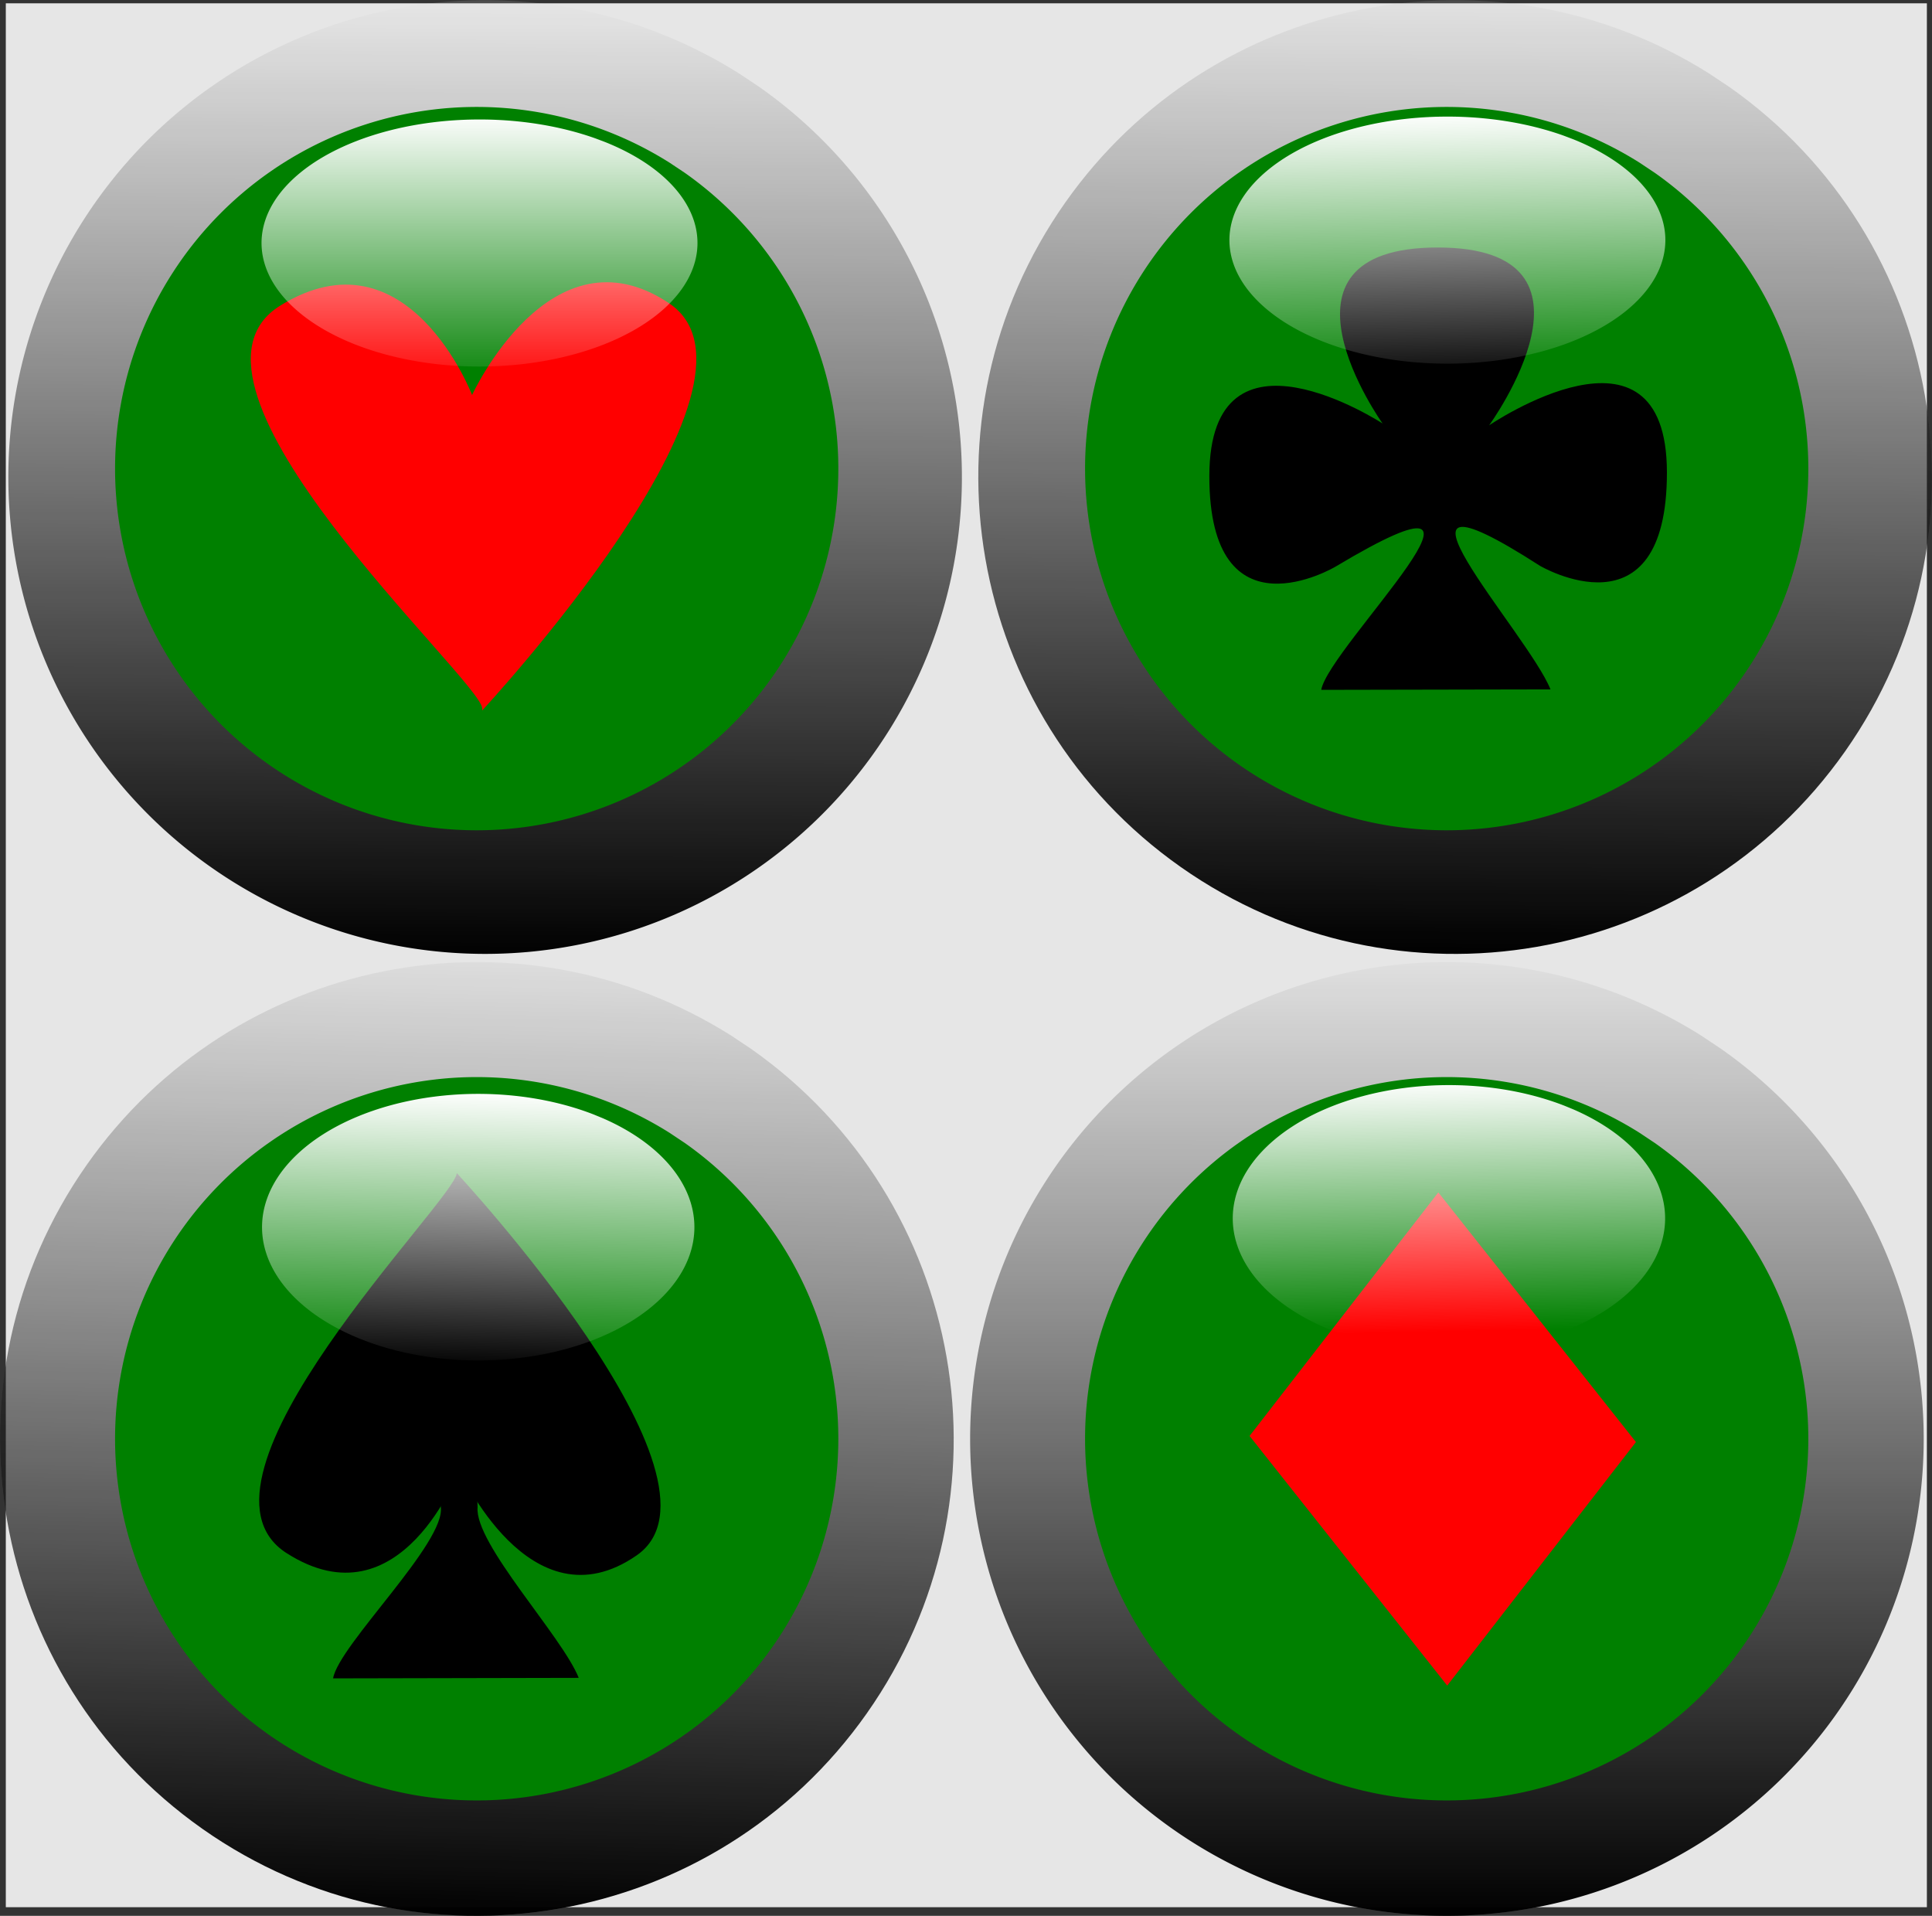
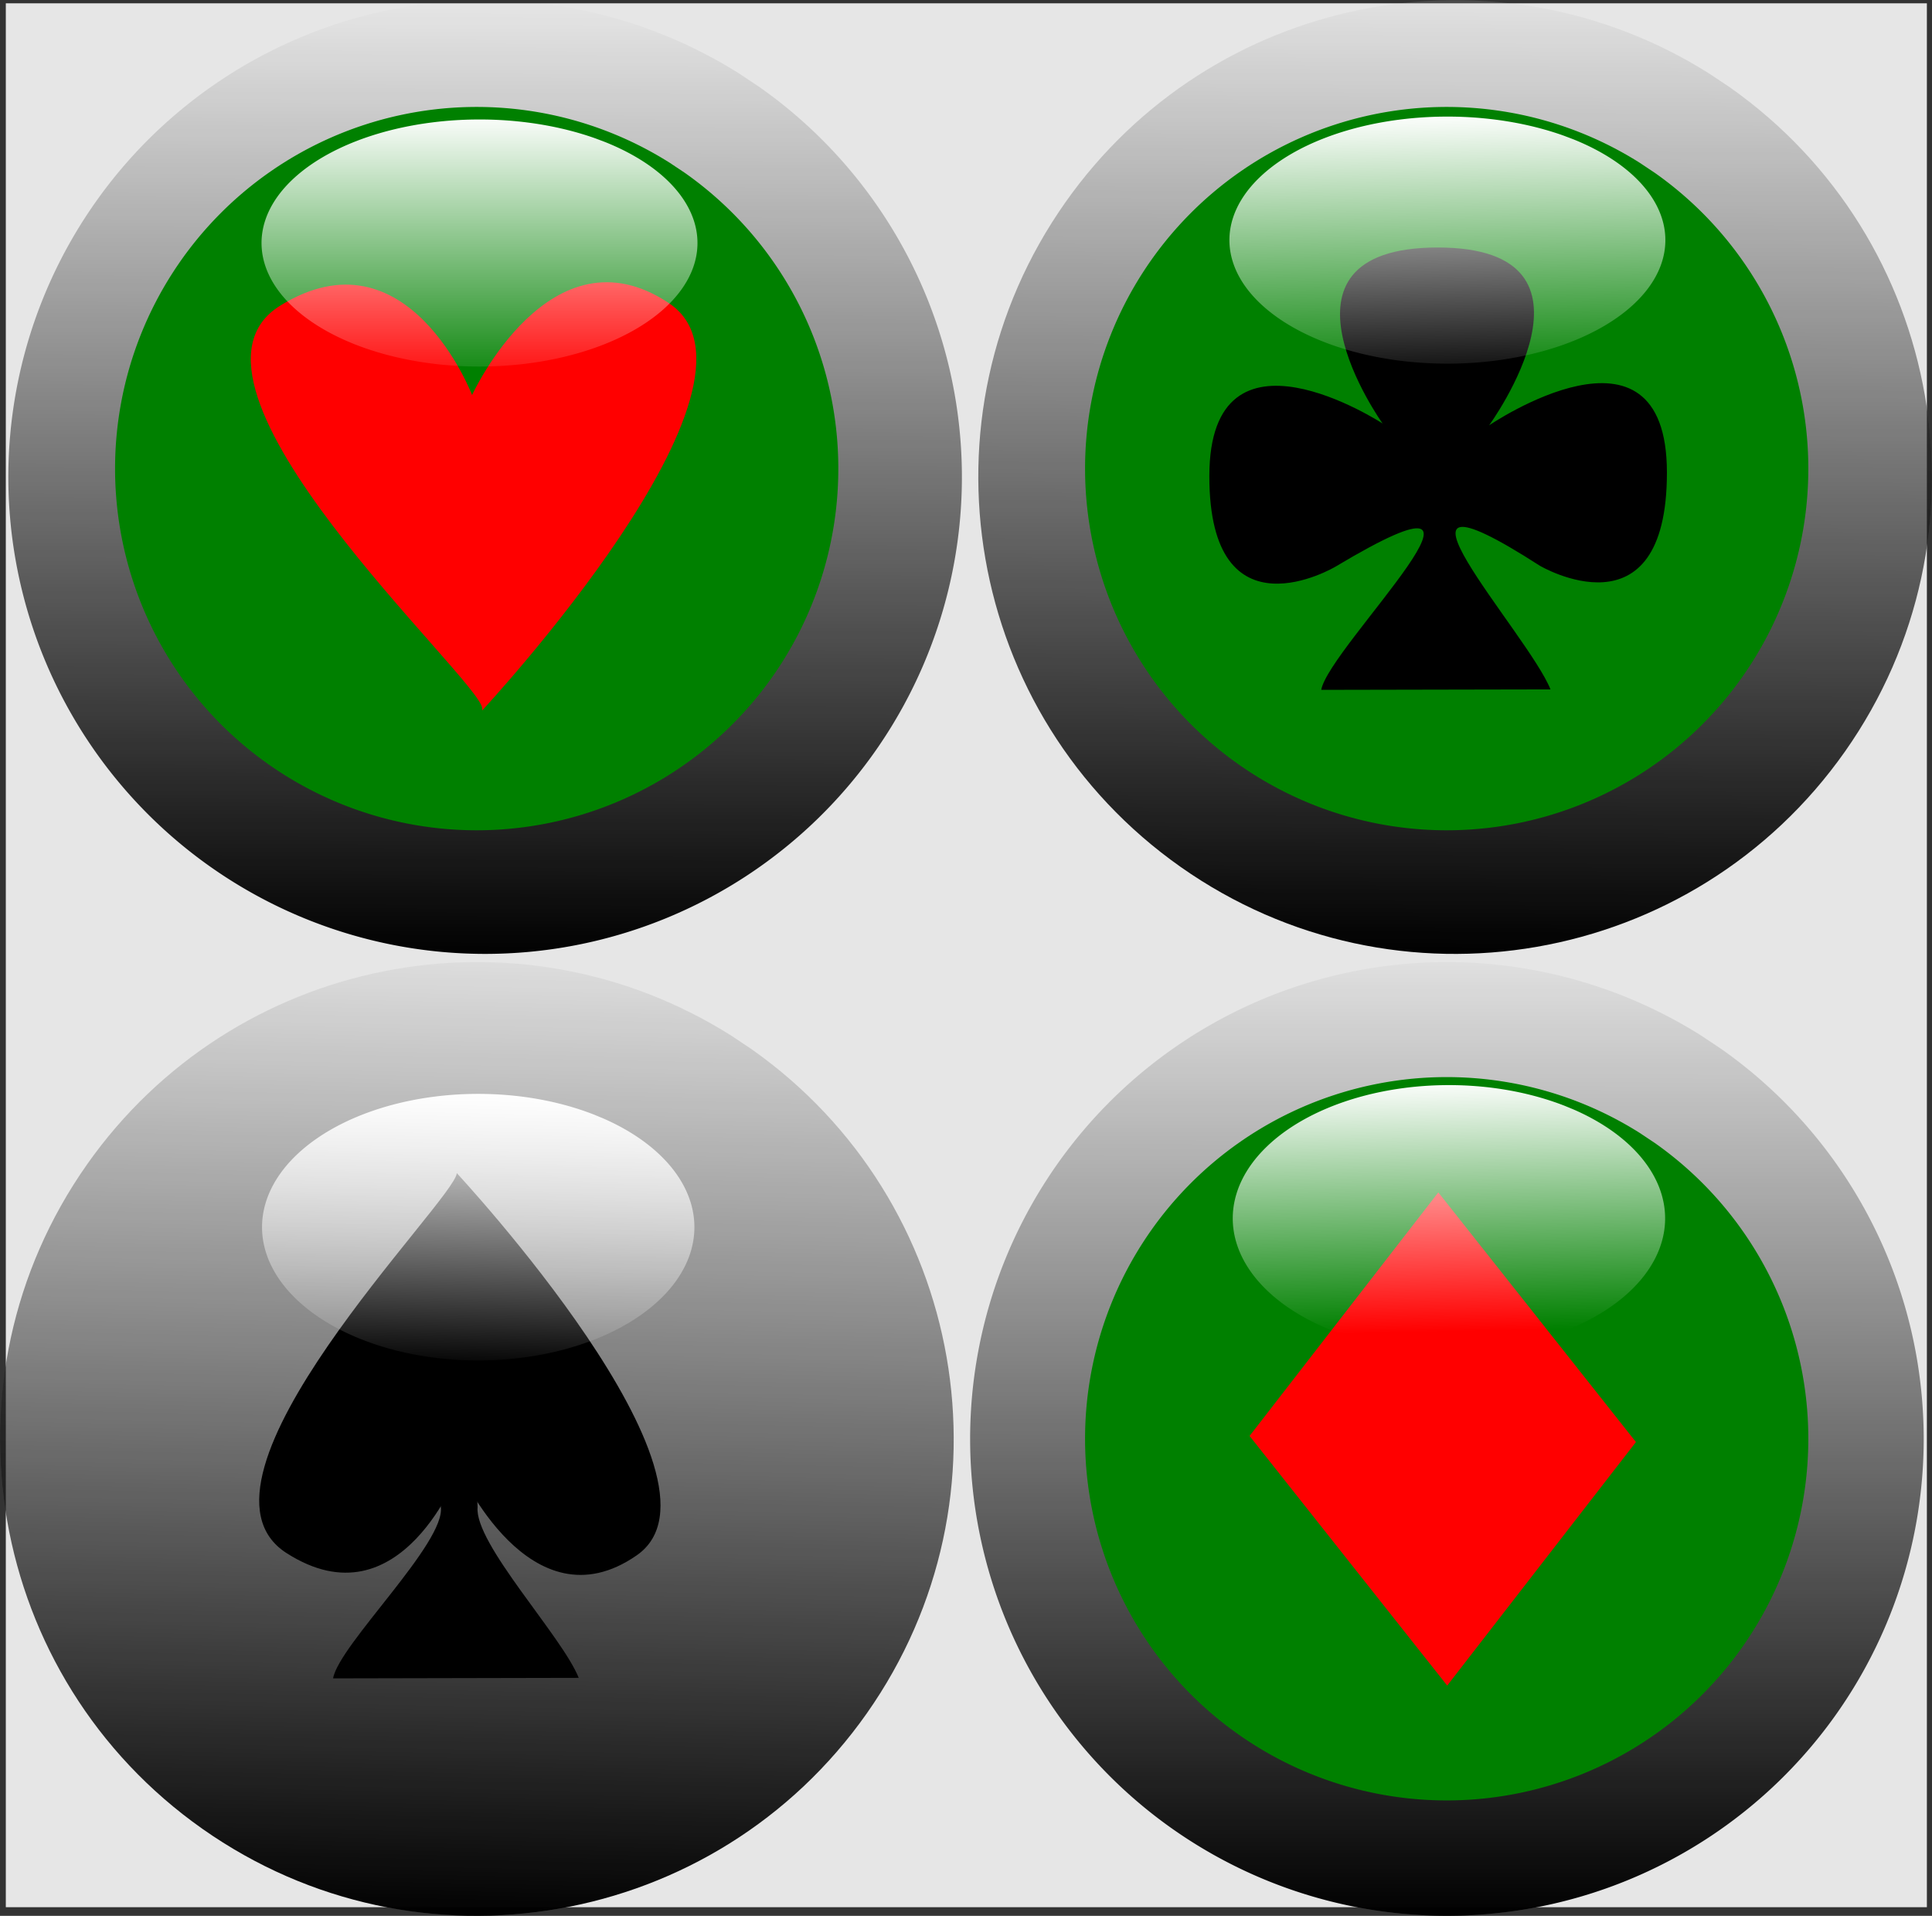
<svg xmlns="http://www.w3.org/2000/svg" xmlns:ns1="http://sodipodi.sourceforge.net/DTD/sodipodi-0.dtd" xmlns:ns2="http://www.inkscape.org/namespaces/inkscape" id="svg2" ns1:docname="Documento nuevo 1" viewBox="0 0 1343 1331.6" version="1.1" ns2:version="0.48.0 r9654">
  <rect x="0" y="0" width="1343" height="1331.6" fill="#333333" stroke="none" />
  <defs id="defs4">
    <linearGradient id="linearGradient4551" y2="-1238.7" gradientUnits="userSpaceOnUse" x2="-167.95" y1="-541.68" x1="-182.35" ns2:collect="always">
      <stop id="stop4547" style="stop-color:#000000" offset="0" />
      <stop id="stop4549" style="stop-color:#000000;stop-opacity:0" offset="1" />
    </linearGradient>
    <linearGradient id="linearGradient4559" y2="-1210.4" gradientUnits="userSpaceOnUse" x2="-163.91" y1="-543.7" x1="-166.19" ns2:collect="always">
      <stop id="stop4555" style="stop-color:#000000" offset="0" />
      <stop id="stop4557" style="stop-color:#000000;stop-opacity:0" offset="1" />
    </linearGradient>
    <linearGradient id="linearGradient4567" y2="-1224.5" gradientUnits="userSpaceOnUse" x2="-165.93" y1="-545.72" x1="-170.23" ns2:collect="always">
      <stop id="stop4563" style="stop-color:#000000" offset="0" />
      <stop id="stop4565" style="stop-color:#000000;stop-opacity:0" offset="1" />
    </linearGradient>
    <linearGradient id="linearGradient4575" y2="-1230.6" gradientUnits="userSpaceOnUse" x2="-155.83" y1="-543.7" x1="-156.09" ns2:collect="always">
      <stop id="stop4571" style="stop-color:#000000" offset="0" />
      <stop id="stop4573" style="stop-color:#000000;stop-opacity:0" offset="1" />
    </linearGradient>
    <linearGradient id="linearGradient4587" y2="294.17" gradientUnits="userSpaceOnUse" x2="1028.3" y1="98.196" x1="1028.3" ns2:collect="always">
      <stop id="stop4583" style="stop-color:#ffffff" offset="0" />
      <stop id="stop4585" style="stop-color:#ffffff;stop-opacity:0" offset="1" />
    </linearGradient>
    <linearGradient id="linearGradient4595" y2="292.15" gradientUnits="userSpaceOnUse" x2="1038.4" y1="100.22" x1="1034.4" ns2:collect="always">
      <stop id="stop4591" style="stop-color:#ffffff" offset="0" />
      <stop id="stop4593" style="stop-color:#ffffff;stop-opacity:0" offset="1" />
    </linearGradient>
    <linearGradient id="linearGradient4619" y2="988.01" gradientUnits="userSpaceOnUse" x2="318.4" y1="756.2" x1="313.51" ns2:collect="always">
      <stop id="stop4615" style="stop-color:#ffffff" offset="0" />
      <stop id="stop4617" style="stop-color:#ffffff;stop-opacity:0" offset="1" />
    </linearGradient>
    <linearGradient id="linearGradient4627" y2="1014.7" gradientUnits="userSpaceOnUse" x2="307.76" y1="758.86" x1="313.51" ns2:collect="always">
      <stop id="stop4623" style="stop-color:#ffffff" offset="0" />
      <stop id="stop4625" style="stop-color:#ffffff;stop-opacity:0" offset="1" />
    </linearGradient>
  </defs>
  <ns1:namedview id="base" fit-margin-left="0" ns2:zoom="0.12374369" borderopacity="1.0" ns2:current-layer="layer1" ns2:cx="649.66679" ns2:cy="657.01052" ns2:snap-grids="false" ns2:window-maximized="1" showgrid="false" fit-margin-right="0" ns2:document-units="px" bordercolor="#666666" ns2:window-x="-8" ns2:window-y="-8" fit-margin-bottom="0" ns2:window-width="1280" ns2:pageopacity="0.0" ns2:pageshadow="2" pagecolor="#ffffff" ns2:window-height="962" fit-margin-top="0">
    <ns2:grid id="grid3022" enabled="true" visible="true" snapvisiblegridlinesonly="true" type="xygrid" empspacing="5" />
  </ns1:namedview>
  <g id="layer1" ns2:label="Capa 1" ns2:groupmode="layer" transform="translate(502.93 1199.2)">
    <g id="g4631">
-       <path id="path4543" ns1:rx="331.42856" ns1:ry="331.42856" style="color:#000000;stroke-width:0;fill:#4d4d4d" ns1:type="arc" d="m30.746-1150.1a331.43 331.43 0 1 1 -13.856 -9.239" ns1:open="true" transform="translate(-5.714 11.429)" ns1:cy="-879.06641" ns1:cx="-160" ns1:end="11.558568" ns1:start="5.3256363" />
      <path id="path4537" ns1:rx="331.42856" ns1:ry="331.42856" style="color:#000000;stroke-width:0;fill:#4d4d4d" ns1:type="arc" ns1:start="5.3256363" ns1:open="true" transform="translate(-11.429 680)" ns1:cy="-879.06641" ns1:cx="-160" ns1:end="11.558568" d="m30.746-1150.1a331.43 331.43 0 1 1 -13.856 -9.239" />
      <path id="path4539" ns1:rx="331.42856" ns1:ry="331.42856" style="color:#000000;stroke-width:0;fill:#4d4d4d" ns1:type="arc" d="m30.746-1150.1a331.43 331.43 0 1 1 -13.856 -9.239" ns1:open="true" transform="translate(662.86 680)" ns1:cy="-879.06641" ns1:cx="-160" ns1:end="11.558568" ns1:start="5.3256363" />
      <path id="path4541" ns1:rx="331.42856" ns1:ry="331.42856" style="color:#000000;stroke-width:0;fill:#4d4d4d" ns1:type="arc" ns1:start="5.3256363" ns1:open="true" transform="translate(668.57 11.429)" ns1:cy="-879.06641" ns1:cx="-160" ns1:end="11.558568" d="m30.746-1150.1a331.43 331.43 0 1 1 -13.856 -9.239" />
      <rect id="rect4629" style="color:#000000;stroke-width:0;fill:#e6e6e6" height="1323.3" width="1335.4" y="-1196.9" x="-498.89" />
      <path id="path4517" ns1:rx="331.42856" ns1:ry="331.42856" style="color:#000000;stroke-width:0;fill:url(#linearGradient4559)" ns1:type="arc" d="m30.746-1150.1a331.43 331.43 0 1 1 -13.856 -9.239" ns1:open="true" transform="translate(-5.714 11.429)" ns1:cy="-879.06641" ns1:cx="-160" ns1:end="11.558568" ns1:start="5.3256363" />
      <path id="path4519" ns1:rx="331.42856" ns1:ry="331.42856" style="color:#000000;stroke-width:0;fill:url(#linearGradient4575)" ns1:type="arc" d="m30.746-1150.1a331.43 331.43 0 1 1 -13.856 -9.239" ns1:open="true" transform="translate(662.86 680)" ns1:cy="-879.06641" ns1:cx="-160" ns1:end="11.558568" ns1:start="5.3256363" />
      <path id="path4521" ns1:rx="331.42856" ns1:ry="331.42856" style="color:#000000;stroke-width:0;fill:url(#linearGradient4551)" ns1:type="arc" d="m30.746-1150.1c149.69 105.35 185.64 312.09 80.291 461.78s-312.09 185.64-461.78 80.291-185.64-312.09-80.291-461.78c101.62-144.4 298.61-183.77 447.93-89.53" ns1:open="true" transform="translate(-11.429 680)" ns1:cy="-879.06641" ns1:cx="-160" ns1:end="11.558568" ns1:start="5.3256363" />
      <path id="path4523" ns1:rx="331.42856" ns1:ry="331.42856" style="color:#000000;stroke-width:0;fill:url(#linearGradient4567)" ns1:type="arc" d="m30.746-1150.1c149.69 105.35 185.64 312.09 80.291 461.78s-312.09 185.64-461.78 80.291-185.64-312.09-80.291-461.78c101.62-144.4 298.61-183.77 447.93-89.53" ns1:open="true" transform="translate(668.57 11.429)" ns1:cy="-879.06641" ns1:cx="-160" ns1:end="11.558568" ns1:start="5.3256363" />
-       <path id="path4525" ns1:rx="205.71428" ns1:ry="205.71428" style="color:#000000;stroke-width:0;fill:#008000" ns1:type="arc" d="m421.25 826.22a205.71 205.71 0 1 1 -8.6 -5.735" ns1:open="true" transform="matrix(1.222 0 0 1.222 -541.65 -1414.4)" ns1:cy="994.44977" ns1:cx="302.85715" ns1:end="11.558568" ns1:start="5.3256363" />
      <path id="path4527" ns1:rx="205.71428" ns1:ry="205.71428" style="color:#000000;stroke-width:0;fill:#008000" ns1:type="arc" d="m421.25 826.22a205.71 205.71 0 1 1 -8.6 -5.735" ns1:open="true" transform="matrix(1.222 0 0 1.222 132.63 -1414.4)" ns1:cy="994.44977" ns1:cx="302.85715" ns1:end="11.558568" ns1:start="5.3256363" />
      <path id="path4529" ns1:rx="205.71428" ns1:ry="205.71428" style="color:#000000;stroke-width:0;fill:#008000" ns1:type="arc" d="m421.25 826.22a205.71 205.71 0 1 1 -8.6 -5.735" ns1:open="true" transform="matrix(1.222 0 0 1.222 132.63 -2088.7)" ns1:cy="994.44977" ns1:cx="302.85715" ns1:end="11.558568" ns1:start="5.3256363" />
      <path id="path4531" ns1:rx="205.71428" ns1:ry="205.71428" style="color:#000000;stroke-width:0;fill:#008000" ns1:type="arc" d="m421.25 826.22a205.71 205.71 0 1 1 -8.6 -5.735" ns1:open="true" transform="matrix(1.222 0 0 1.222 -541.65 -2088.7)" ns1:cy="994.44977" ns1:cx="302.85715" ns1:end="11.558568" ns1:start="5.3256363" />
      <path id="rect2996" d="m-308.15-986.76c88.552-54.753 133.38 62.123 133.38 62.123s54.549-118.91 136.89-63.815c82.337 55.096-129.87 283.05-129.87 283.05v-1.51h-0c-1.119-19.853-228.95-225.09-140.4-279.84z" ns1:nodetypes="zczcccz" style="color:#000000;stroke-width:0;fill:#ff0000" ns2:connector-curvature="0" />
      <path id="rect3005" d="m365.69-201.15 131.2-169.28 137.37 173.52-131.19 169.28z" style="color:#000000;stroke-width:0;fill:#ff0000" ns2:connector-curvature="0" />
      <path id="rect3019" d="m458.17-904.83s-87.458-122.31 38.278-122.34 35.755 123.6 35.755 123.6 123.53-84.172 123.6 32.729c0.065 116.9-88.284 64.89-88.284 64.89-128.45-82.642-8.148 46.917 7.346 85.919l-79.677 0.157-79.677 0.157c5.114-29.796 151.06-170.01 9.869-85.604 0 0-87.729 52.203-87.654-62.998 0.076-115.2 120.44-36.513 120.44-36.513z" ns1:nodetypes="czczccccczc" style="color:#000000;stroke-width:0;fill:#000000" ns2:connector-curvature="0" />
      <g id="g4533" transform="matrix(1.892 0 0 1.892 -5087.3 1997.6)">
        <path id="path3026" ns1:nodetypes="ccccccc" style="color:#000000;stroke-width:0;fill:#000000" ns2:connector-curvature="0" d="m2591.9-1168.2s-6.358 9.919-6.933 32.04c2.074 13.074-37.45 50.785-39.562 63.094l45.125-0.094 45.125-0.094c-6.066-15.27-38.366-49.331-37.156-62.688-0.465-23.685-6.598-32.259-6.598-32.259z" />
-         <path id="path3029" d="m2528.3-1119.1c42.156 27.026 63.496-30.663 63.496-30.663s25.969 58.694 65.167 31.499-66.111-140.42-66.111-140.42v0.031c-0.532 9.799-104.71 112.53-62.552 139.56z" ns1:nodetypes="zczcccz" style="color:#000000;stroke-width:0;fill:#000000" ns2:connector-curvature="0" />
+         <path id="path3029" d="m2528.3-1119.1c42.156 27.026 63.496-30.663 63.496-30.663s25.969 58.694 65.167 31.499-66.111-140.42-66.111-140.42v0.031c-0.532 9.799-104.71 112.53-62.552 139.56" ns1:nodetypes="zczcccz" style="color:#000000;stroke-width:0;fill:#000000" ns2:connector-curvature="0" />
      </g>
      <path id="path4577" ns1:rx="151.52289" ns1:ry="85.862968" style="color:#000000;stroke-width:0;fill:url(#linearGradient4595)" ns1:type="arc" d="m1119.6 118.89a151.52 85.863 0 1 1 -6.335 -2.394" ns1:open="true" transform="translate(-529.19 -1221.4)" ns1:cy="189.11012" ns1:cx="1032.3759" ns1:end="11.558568" ns1:start="5.3256363" />
      <path id="path4579" ns1:rx="151.52289" ns1:ry="85.862968" style="color:#000000;stroke-width:0;fill:url(#linearGradient4587)" ns1:type="arc" d="m1119.6 118.89a151.52 85.863 0 1 1 -6.335 -2.394" ns1:open="true" transform="translate(-1202 -1219.4)" ns1:cy="189.11012" ns1:cx="1032.3759" ns1:end="11.558568" ns1:start="5.3256363" />
      <path id="path4601" ns1:rx="197.9899" ns1:ry="122.22845" style="color:#000000;stroke-width:0;fill:url(#linearGradient4627)" ns1:type="arc" d="m439.22 784.14a197.99 122.23 0 1 1 -8.277 -3.407" ns1:open="true" transform="matrix(.759 0 0 .758 -417.39 -1016.4)" ns1:cy="884.09509" ns1:cx="325.26913" ns1:end="11.558568" ns1:start="5.3256363" />
      <path id="path4611" ns1:rx="197.9899" ns1:ry="122.22845" style="color:#000000;stroke-width:0;fill:url(#linearGradient4619)" ns1:type="arc" d="m439.22 784.14a197.99 122.23 0 1 1 -8.277 -3.407" ns1:open="true" transform="matrix(.759 0 0 .758 257.39 -1022.5)" ns1:cy="884.09509" ns1:cx="325.26913" ns1:end="11.558568" ns1:start="5.3256363" />
    </g>
  </g>
</svg>